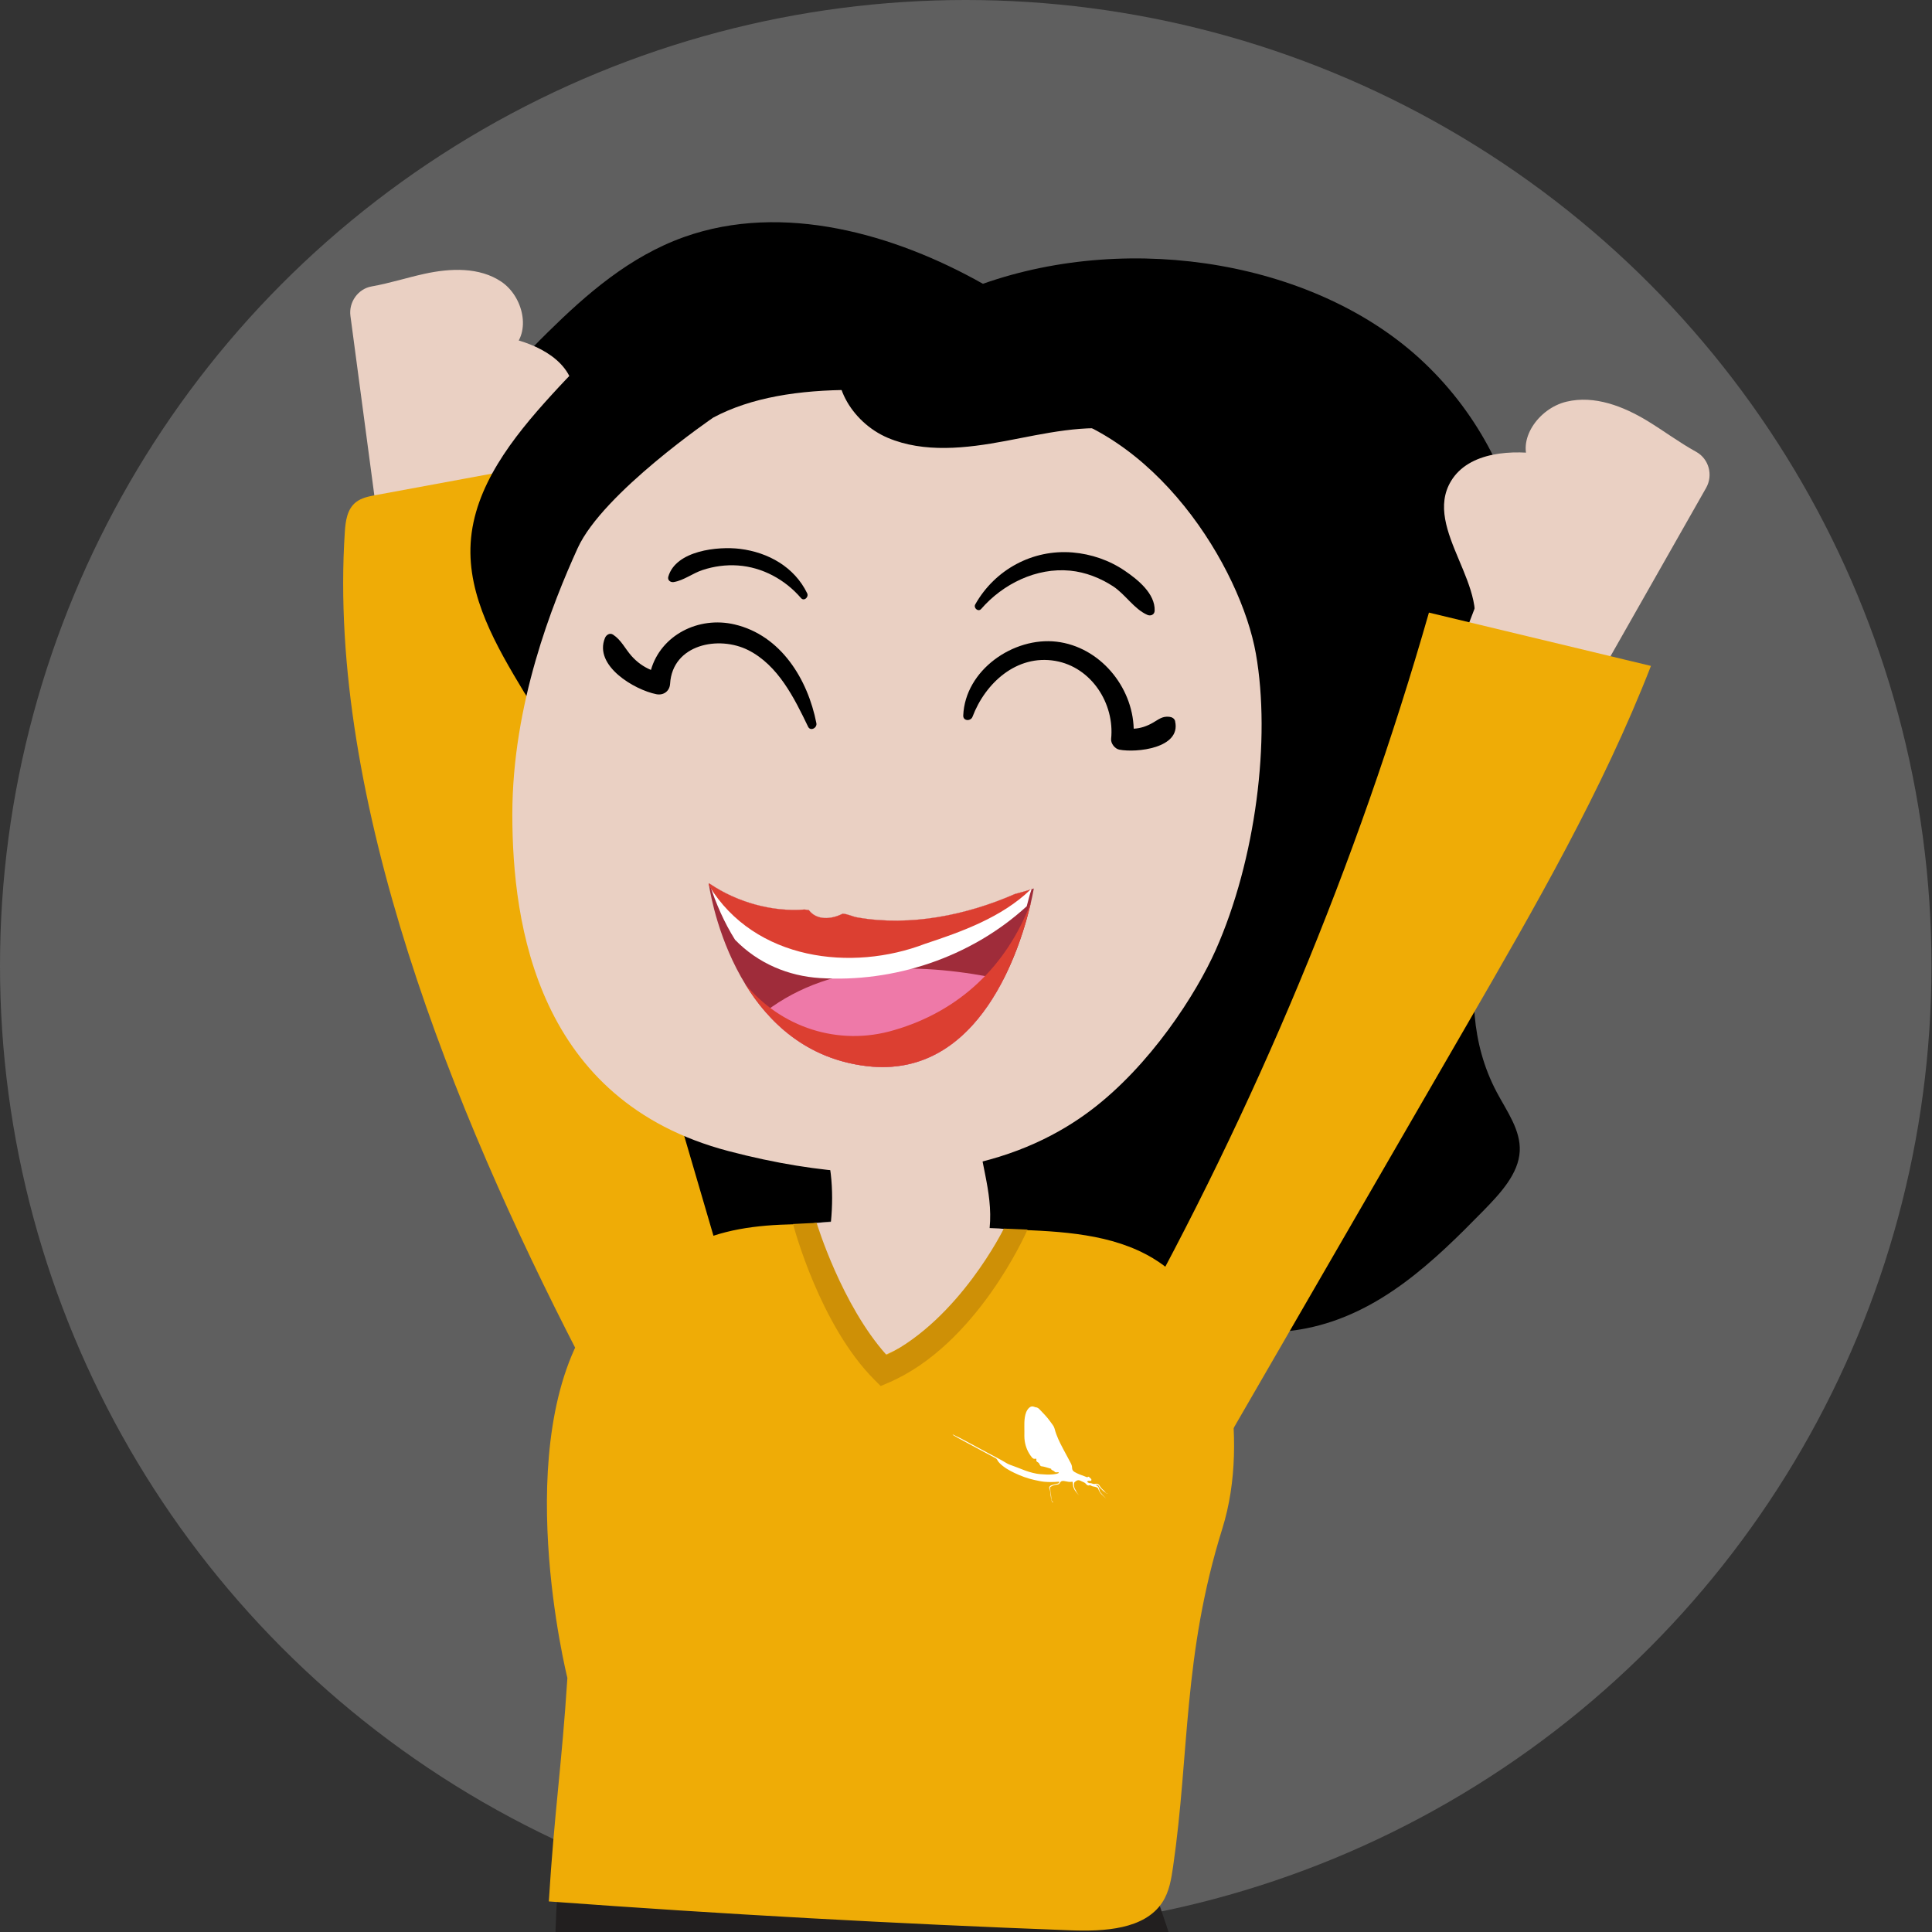
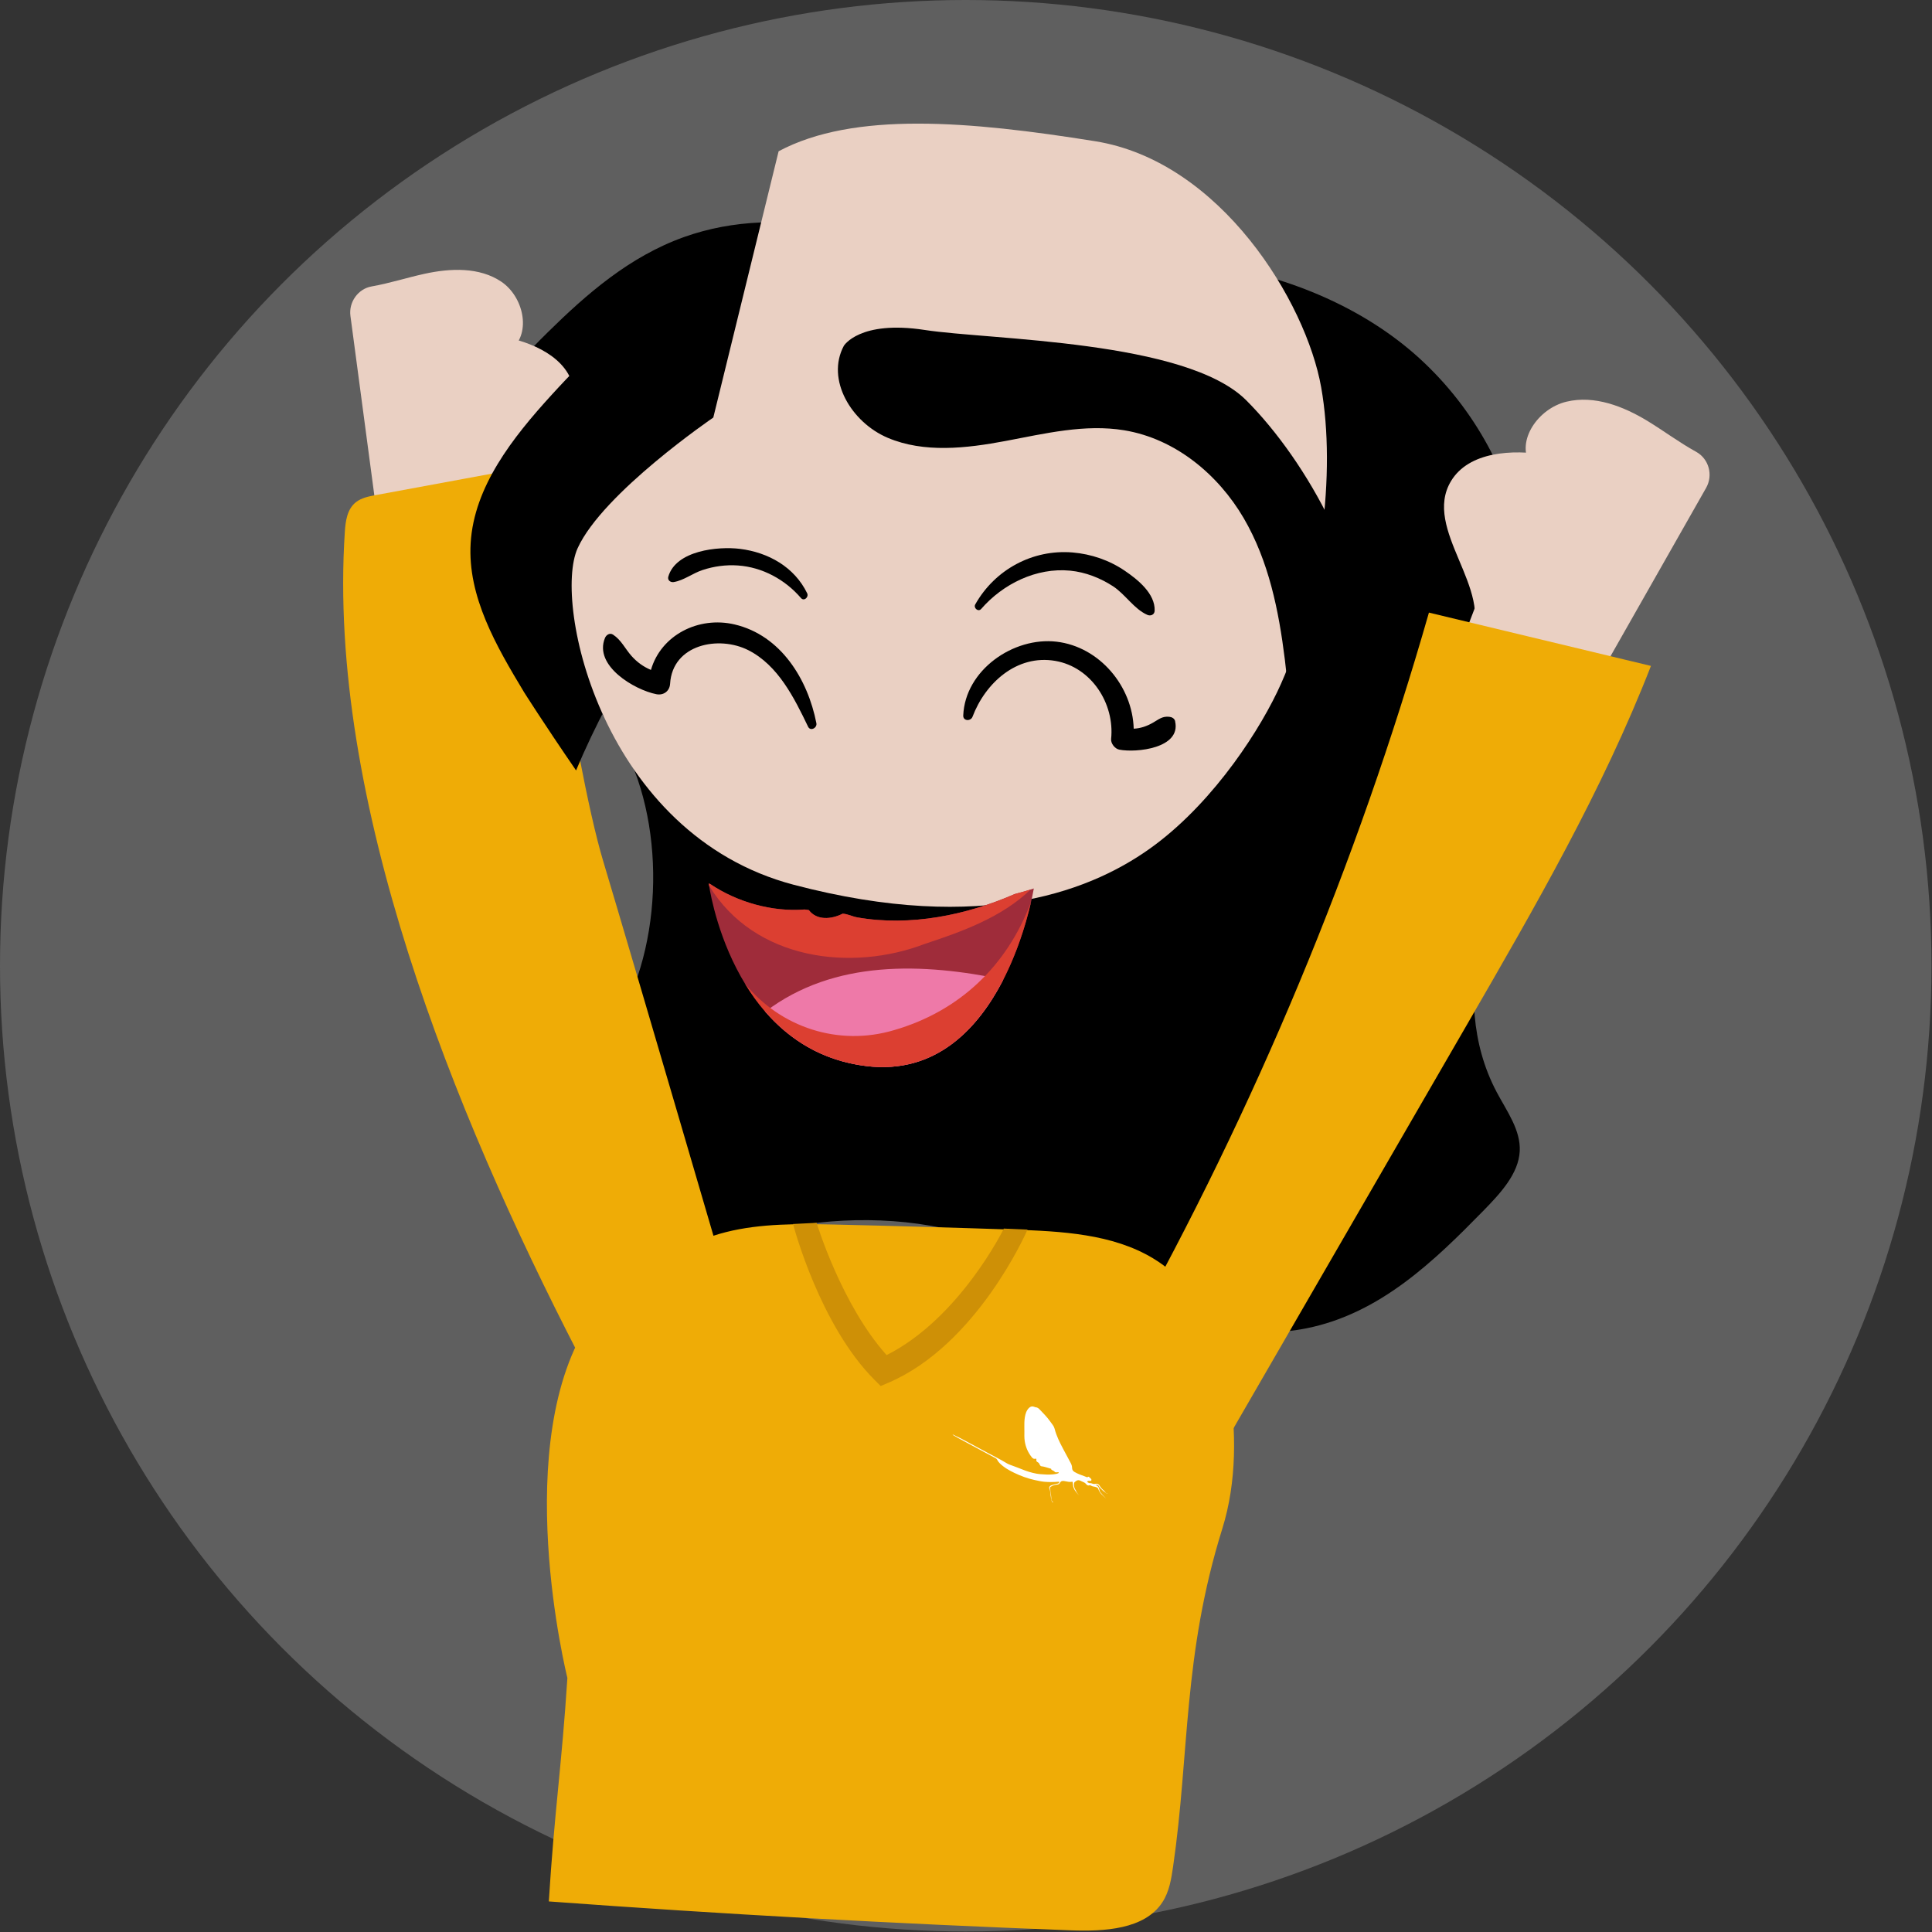
<svg xmlns="http://www.w3.org/2000/svg" viewBox="0 0 365.3 365.3">
  <rect x="0" y="0" width="365.3" height="365.3" fill="#333333" stroke="none" />
  <defs>
    <style>
      .cls-1, .cls-2, .cls-3, .cls-4, .cls-5, .cls-6, .cls-7, .cls-8, .cls-9, .cls-10, .cls-11 {
        stroke-width: 0px;
      }

      .cls-1, .cls-8 {
        fill: #ead0c3;
      }

      .cls-12 {
        isolation: isolate;
      }

      .cls-3 {
        fill: #9f2c3a;
      }

      .cls-4 {
        fill: #ee79a8;
      }

      .cls-5 {
        fill: #ce9006;
      }

      .cls-6 {
        fill: #fff;
      }

      .cls-7 {
        fill: #5f5f5f;
      }

      .cls-8 {
        mix-blend-mode: multiply;
      }

      .cls-9 {
        fill: #221f1f;
      }

      .cls-10 {
        fill: #efac06;
      }

      .cls-11 {
        fill: #dc3f31;
      }

      #avatar {
        filter: drop-shadow(1px 1px 3px rgba(0, 0, 0, 0.5));
        transform: translateY(2px);
      }
    
      #bras-droit, #bras-gauche, #avatar {
        transform-box:fill-box;
        transition: transform 0.3s;
      }
    
      #bras-droit {
        transform-origin: bottom left;
      }
      #bras-gauche {
        transform-origin: bottom right;
      }
    
      .object-hover #bras-droit {
        transform: rotate(6deg);
      }
      .object-hover #bras-gauche {
        transform: rotate(-6deg);
      }
    
      .object-hover #avatar {
        transform: translateY(-30px);
      }
    </style>
  </defs>
  <g class="cls-12">
    <g id="Calque_1" data-name="Calque 1">
      <circle class="cls-7" cx="182.6" cy="182.6" r="182.6" />
      <g id="avatar">
        <path class="cls-2" d="m184.92,233.94c20.97,6.56,40.11,21.59,62.08,17.22,13.93-2.77,24.21-12.77,33.43-22.19,3.27-3.34,6.7-7.03,6.92-11.31.2-3.99-2.44-7.55-4.35-11.15-9.88-18.66-.51-40.51,4.24-60.91,6.26-26.88,3.13-56.94-17.92-76.98-20.03-19.07-55.17-24.94-83.47-14.96-16.6-9.37-37.81-15.51-56.51-8.84-10.33,3.69-18.46,10.81-25.81,18.05-7.49,7.39-14.84,15.78-15.57,25.39-.69,9.07,4.66,17.45,9.84,25.25,0,0,6.31,9.08,16.67,22.27,10.36,13.19,11.92,37.02,4.12,53.79-9.48,20.38-18.57,41.94-5.35,59.71,17.19-16.07,45.66-22.65,69.38-16.02.77.21,1.54.44,2.3.68Z" />
-         <path class="cls-9" d="m105.53,356.21s-1.27,14.86,0,22.17c1.53,8.83,3.8,17.73,3.8,17.73,0,0-29.77,49.4-31.67,53.2-1.9,3.8-6.33,11.4-5.07,19.63,1.27,8.23,41.8,57.63,41.8,57.63,0,0-8.23,0-17.1,1.27-8.87,1.27-20.27,5.07-22.17,10.13-1.9,5.07-1.9,8.23,6.33,10.77,8.23,2.53,36.1,2.53,43.06,2.53s20.27.63,20.9-5.07c.63-5.7-12.03-29.13-17.73-38.63-5.7-9.5-11.4-22.17-19.21-28.92-3.45-2.99-6.76-4.01-5.49-7.18,1.27-3.17,11.34-11.66,18.58-18.58,9.71-9.29,23.22-35.89,23.22-35.89l17.73,4.43s-8.23,18.37-12.67,28.5c-4.43,10.13-5.07,19-1.9,25.33,2.61,5.22,9.5,8.87,16.47,15.83,6.97,6.97,29.13,29.13,29.13,29.13,0,0-9.61,3.71-14.67,6.88-5.07,3.17-15.72,9.58-16.36,14.02-.63,4.43-.63,8.23,3.8,9.5,4.43,1.27,23.53-3.03,29.38-4.68,3.71-1.04,17.48-4.19,21.28-7.35,3.8-3.17,4.59-11.5.63-17.73-16.47-25.97-25.33-39.26-44.96-48.76-7.94-3.84,7.39-12.92,13.3-17.73,17.1-13.93,24.14-23.25,30.42-32.42,2.27-3.32,5.68-8.75,8.21-13.81,2.53-5.07,4.43-14.57,1.27-26.6-3.17-12.03-8.23-25.97-8.23-25.97l-112.09.63Z" />
        <g id="bras-droit">
          <g>
            <path class="cls-1" d="m304.18,124.66c.04-.07.08-.14.12-.21,6.1-10.73,12.19-21.47,18.29-32.2,1.36-2.4.54-5.48-1.88-6.82-3.18-1.75-6.11-3.95-9.21-5.84-4.54-2.75-10.01-4.91-15.31-3.64-5.31,1.26-9.54,7.31-6.92,11.77l-13.57,35.49,27.81,4.64" />
            <path class="cls-8" d="m294.4,112.03s.74-5.17-1.16-9.22c-1.9-4.05-4.45-6.12-3.73-5.35.72.78,6.54,2.45,6.54,2.45,2.21,2.37,6.94,1.06,8.3-1.9,0,0-16.49-12.84-15.02-12.63,27.78,3.95,13.22,16.75,10.73,17.79-1.57.65-5.67,8.86-5.67,8.86Z" />
            <path class="cls-1" d="m277.92,120.97c4.72-9.56-9.1-20.87-3.55-30.03,3.36-5.54,11.56-6.03,18.11-4.92,3.31.56,6.69,1.41,9.24,3.46s4,5.59,2.64,8.54c-1.36,2.95-6.57,3.6-9.29,1.85-1.27-.82-4.84-1.63-5.55-2.4-.72-.78,1.83,1.3,3.73,5.35,1.9,4.05,1.16,9.22,1.16,9.22" />
          </g>
          <path class="cls-10" d="m213.04,252.93c24.35-43.56,43.56-89.64,57.14-137.1,13.99,3.36,27.99,6.72,41.98,10.08-9.14,23.48-21.91,45.56-34.62,67.54-16.55,28.62-33.11,57.23-49.66,85.85-.49-2.52-.98-5.05-1.47-7.57" />
        </g>
        <g id="bras-gauche">
          <g>
            <path class="cls-1" d="m70.93,94.81c-.01-.08-.02-.15-.03-.23-1.55-11.62-3.09-23.23-4.64-34.85-.35-2.6,1.44-5.12,4-5.57,3.36-.59,6.67-1.66,10.01-2.39,4.89-1.07,10.38-1.3,14.53,1.5,4.15,2.81,5.72,9.59,1.9,12.81l-.6,36.34-25.7-4.52" />
            <path class="cls-8" d="m83.8,86.46s1.15-4.91,4.21-7.97,5.98-4.14,5.09-3.67c-.89.48-6.52.17-6.52.17-2.74,1.45-6.38-1.22-6.53-4.31,0,0,18.75-6.45,17.4-6.72-25.43-5.13-17.28,11.01-15.48,12.72,1.13,1.08,1.83,9.78,1.83,9.78Z" />
            <path class="cls-1" d="m94.97,99.7c-.76-10.12,15.14-16.02,13.52-26.04-.98-6.06-7.91-9.08-13.97-10.12-3.06-.53-6.29-.82-9.21.24-2.92,1.06-5.41,3.8-5.26,6.9.15,3.1,4.44,5.32,7.41,4.58,1.39-.34,4.75.04,5.64-.43.89-.48-2.04.6-5.09,3.67s-4.21,7.97-4.21,7.97" />
          </g>
          <path class="cls-10" d="m109.3,255.9c-23.46-45.48-47.45-104.61-44.1-155.33.13-2.03.43-4.3,2.09-5.61,1.06-.84,2.47-1.11,3.82-1.36,9.85-1.82,19.7-3.64,29.56-5.46,0,0,7.68,55.68,13.38,74.68s23.75,80.74,23.75,80.74" />
        </g>
        <path class="cls-10" d="m111.82,249.35c3.84-5.62,10.58-8.57,16.23-12.39,5.62-3.8,12.46-5.05,19.44-5.39,3.35-.16,6.74-.11,10.04-.04,11.32.26,22.64.58,33.95.96,9.18.31,18.85.79,26.55,5.44,1.33.8,2.57,1.72,3.71,2.72,5.96,5.22,9.4,12.9,10.61,20.62,1.43,9.2,1.54,18.86-1.25,27.81-7.44,23.84-6.19,42.55-9.29,63.82-.34,2.34-.71,4.75-2.02,6.76-3.35,5.17-11.01,5.56-17.39,5.32-32.92-1.23-65.8-3.05-98.63-5.46,1.04-16.87,2.45-25.72,3.51-42.26,0,0-11.22-44.81,4.54-67.92Z" />
        <path class="cls-2" d="m181.85,62.36c-15.87-8.91-34.95-14.1-51.87-7.53-10.31,4-18.37,11.83-25.66,19.81-7.43,8.14-14.7,17.4-15.33,28.07-.6,10.08,4.84,19.44,10.1,28.17,0,0,3.6,5.71,9.83,14.79,14.21-33.81,40.98-62.36,72.93-83.3Z" />
-         <path class="cls-1" d="m154.9,214.1c2.29,4.45,2.8,10.95,2.21,16.94-9.62.52-6.22,1.81-10.29,4.57,2.31,2.3,11.98,27.74,17.29,28.52,6.04.89,19.94-14.54,23.01-17.29,2.26-2.02,19.93-14.2,0-14.64.7-7.18-2.24-13.23-1.97-18.9-5.86.06-24.78,5.13-30.25.81Z" />
-         <path class="cls-1" d="m134.87,78.95s-20.9,14.25-25.65,24.7c-4.75,10.45-12.35,29.45-12.35,50.35s4.75,54.14,40.85,63.64c36.1,9.5,56.99.95,68.39-7.6,11.4-8.55,20.09-22.16,23.75-30.4,7.6-17.1,10.45-39.9,7.6-56.04-2.85-16.15-19-42.75-42.75-46.55-23.75-3.8-45.6-5.7-59.84,1.9Z" />
+         <path class="cls-1" d="m134.87,78.95s-20.9,14.25-25.65,24.7s4.75,54.14,40.85,63.64c36.1,9.5,56.99.95,68.39-7.6,11.4-8.55,20.09-22.16,23.75-30.4,7.6-17.1,10.45-39.9,7.6-56.04-2.85-16.15-19-42.75-42.75-46.55-23.75-3.8-45.6-5.7-59.84,1.9Z" />
        <path class="cls-3" d="m162.13,173.46c-1.01-.18-1.81-.65-2.8-.71-2.13,1.08-4.88,1.32-6.4-.68-.26-.04-.53-.07-.79-.11-6.18.5-12.8-1.42-17.83-4.8-.19-.08-.3-.13-.3-.13,0,0,4.07,31.45,29.84,34.54,25.77,3.1,31.62-33.58,31.62-33.58,0,0-1.25.44-3.6,1.05-9.14,3.99-19.76,6.16-29.74,4.42Z" />
        <path class="cls-4" d="m144.7,191.29c4.42,5.1,10.58,9.26,19.15,10.29,13.25,1.59,21.23-7.32,25.86-16.37-15.08-3.12-31.93-3.87-45.01,6.08Z" />
        <path class="cls-11" d="m169.07,194.77c-10.54,3.15-21.49-.53-28.22-8.79,4.43,7.3,11.59,14.23,23,15.6,21.63,2.6,29.22-22.81,31.1-31.05-4.56,12.19-13.66,20.7-25.88,24.24Z" />
-         <path class="cls-6" d="m191.87,169.05c-9.14,3.99-19.76,6.16-29.74,4.42-1.01-.18-1.81-.65-2.8-.71-2.13,1.08-4.88,1.32-6.4-.68-.26-.04-.53-.07-.79-.11-6.18.5-12.8-1.42-17.83-4.8-.06-.03-.11-.05-.16-.06,1.22,3.75,2.8,7.35,4.83,10.58,4.35,4.48,10.08,6.86,16.05,7.24,13.91.89,28.45-3.84,39.1-13.57.29-1.1.55-2.18.91-3.21-.55.18-1.62.5-3.17.91Z" />
        <path class="cls-2" d="m210.08,213.44c5.48-12.9,11.96-14.94,17.45-27.85,3.85-9.05,13.49-21.3,15.26-30.89,1.83-9.89,1.38-20.03.15-29.97-1.15-9.27-3.03-18.64-7.8-26.79-4.77-8.14-12.83-14.97-22.56-16.58-7.43-1.23-15.02.62-22.45,2.02-7.43,1.4-15.42,2.31-22.28-.6s-11.72-11-8.3-17.39c0,0,2.95-4.9,15.3-3,12.35,1.9,49.4,1.9,60.79,13.3,11.4,11.4,23.75,33.25,22.8,51.3-.95,18.05-26.16,87.24-30.91,94.84-4.75,7.6-17.45-8.39-17.45-8.39Z" />
        <g>
          <path class="cls-2" d="m222.2,136.38c-.12-.54-.62-.8-1.12-.85-1.32-.14-1.97.48-3.07,1.11-1.18.68-2.37,1.08-3.65,1.14-.22-7.99-6.44-15.49-14.58-16.45-8.18-.96-17.31,5.39-17.65,13.96-.04,1.07,1.41,1.12,1.75.24,2.41-6.38,8.36-11.83,15.65-10.57,6.84,1.18,11.25,8.08,10.56,14.75-.09.85.71,1.87,1.54,2.03,3.26.63,11.71-.27,10.56-5.34Z" />
          <path class="cls-2" d="m138.9,118.07c-6.85-1.61-13.93,2.03-15.82,8.6-1.4-.59-2.63-1.46-3.7-2.67-1.2-1.36-1.91-2.98-3.46-4-.62-.41-1.29.04-1.53.62-2.18,5.27,5.6,9.83,9.72,10.64,1.35.26,2.5-.57,2.59-1.97.45-7.46,9.2-9.19,14.8-6.35,5.63,2.86,8.67,9.01,11.29,14.46.44.93,1.75.24,1.57-.66-1.62-8.28-6.69-16.61-15.46-18.67Z" />
          <path class="cls-2" d="m185.51,115.15c4.12-4.75,10.45-7.87,16.84-7.25,2.88.28,5.69,1.38,8.1,2.95,2.32,1.52,3.98,4.31,6.49,5.41.64.28,1.36-.04,1.38-.79.12-3.23-3.2-5.89-5.63-7.54-2.93-2-6.35-3.17-9.88-3.47-7.57-.63-14.7,3.24-18.41,9.82-.38.68.57,1.49,1.12.86Z" />
          <path class="cls-2" d="m127.38,110.06c1.92-.32,3.58-1.66,5.43-2.27,2.16-.72,4.45-1.03,6.72-.87,4.63.32,8.92,2.67,11.92,6.16.58.68,1.51-.18,1.17-.9-2.41-4.96-7.33-7.73-12.7-8.4-4.18-.52-12.14.31-13.56,5.26-.19.66.42,1.12,1.02,1.02Z" />
        </g>
        <path class="cls-11" d="m174.92,178.45c6.87-2.26,14.5-5,19.93-10.25-.59.18-1.59.49-2.98.85-9.14,3.99-19.76,6.16-29.74,4.42-1.01-.18-1.81-.65-2.8-.71-2.13,1.08-4.88,1.32-6.4-.68-.26-.04-.53-.07-.79-.11-6.18.5-12.8-1.42-17.83-4.8-.19-.08-.3-.13-.3-.13,0,0,.02.15.06.42,8.64,14.17,27.02,16.31,40.85,10.99Z" />
        <g>
          <path class="cls-6" d="m209.17,282.32c.06.08.13.14.24.13-.08-.05-.16-.09-.24-.14h0s-.05-.03-.07-.05c-.05-.12-.18-.17-.24-.29-.35-.31-.7-.62-.93-1.04-.18-.33-.48-.45-.82-.37-.19.05-.36.03-.54-.03-.14-.04-.29-.12-.44-.1-.19.03-.34-.07-.48-.17-.12-.09-.09-.16.04-.23.13-.06.27-.02.41-.03.09,0,.2.03.24-.08.04-.12.03-.24-.07-.33-.11-.1-.22-.19-.32-.29-.09-.09-.18-.13-.29-.02-.07.07-.15.04-.22,0-.11-.04-.22-.09-.33-.13-.66-.25-1.34-.47-1.95-.84-.3-.18-.44-.42-.45-.74,0-.35-.11-.66-.27-.96-.47-.89-.96-1.78-1.43-2.67-.65-1.22-1.26-2.45-1.61-3.8-.06-.24-.17-.47-.32-.67-.2-.26-.38-.53-.58-.8-.59-.81-1.29-1.51-1.98-2.23-.19-.2-.43-.34-.73-.36-.05,0-.1-.03-.15-.05-.39-.18-.77-.12-1.07.17-.24.23-.41.51-.54.82-.24.61-.31,1.25-.34,1.89-.03.56.01,1.12,0,1.68,0,.62-.03,1.24.06,1.85.17,1.16.61,2.2,1.36,3.12.18.21.37.33.64.26.2-.06.23.04.2.19-.04.23.06.37.27.47.14.07.25.16.3.33.04.13.15.23.22.35.03.04.06.06.11.07.33.03.65.12.97.21.28.09.55.17.83.25.04.01.11,0,.1.04-.05.17.12.14.17.21.12.16.34.13.45.29.14.21.34.16.54.15.05,0,.11-.02.16-.01.06,0,.11.03.12.08.01.05-.04.09-.08.1-.14.05-.26.11-.41.14-.8.14-1.6.15-2.41.08-.42-.03-.85-.04-1.26-.12-1.01-.18-1.99-.5-2.94-.89-.33-.14-.67-.26-1.01-.39-.14-.05-.29-.11-.43-.16-.42-.17-.87-.29-1.26-.52-.66-.4-1.33-.77-2.02-1.13-1.11-.57-2.21-1.19-3.32-1.77-1.56-.82-3.09-1.72-4.7-2.46-.07-.03-.13-.09-.24-.04.37.21.72.43,1.09.63,2.34,1.26,4.68,2.52,7.02,3.78.14.07.25.16.32.3.12.23.26.45.46.64.8.81,1.77,1.36,2.79,1.85,1.22.58,2.47,1.05,3.79,1.34.62.13,1.24.28,1.88.34.87.08,1.74.06,2.61,0,.07,0,.18-.05.21.04.03.08-.06.16-.11.22-.05.05-.12.08-.19.09-.41.06-.81.19-1.2.32-.27.09-.47.38-.38.56.18.37.17.77.23,1.16.09.52.06,1.07.39,1.53.09.02.06-.05.07-.09-.28-.22-.31-.55-.32-.85,0-.5-.19-.98-.18-1.48,0-.01,0-.03,0-.04-.12-.43-.11-.42.28-.63.35-.19.72-.28,1.11-.31.2-.02.36-.17.43-.31.25-.46.62-.39,1.01-.31.43.09.85.18,1.29.1.1-.02.11.05.12.11.02.16.04.31.05.47.02.39.16.73.36,1.05.25.35.49.7.85.96-.32-.26-.53-.6-.68-.97-.3-.38-.37-.81-.33-1.28.01-.12.04-.22.14-.3.37-.31.66-.46,1.14-.2.14.08.28.14.43.2.24.09.44.23.6.43.15.18.34.29.59.2.1-.04.22,0,.3.06.29.19.64.17.96.28.3.1.42.21.48.52.3.71.9,1.16,1.44,1.66-.29-.31-.61-.6-.87-.94-.15-.2-.36-.37-.4-.64-.1-.53-.26-.88-.78-.97.19-.12.51-.08.61.11.2.39.52.66.83.95.18.13.35.26.53.39h0s.05.03.07.05Zm-12.72-8.26c-.06.09-.15.14-.26.16.11-.02.2-.07.26-.16s.1-.2.11-.34c0-.05,0-.1-.04-.13.04.03.05.08.04.13,0,.14-.04.25-.11.34Z" />
          <polygon class="cls-6" points="204.26 282.93 204.27 282.93 204.26 282.92 204.26 282.93" />
        </g>
-         <path class="cls-10" d="m152.66,231.64s4.9,14.59,14.81,24.5c15.86-6.83,24.01-23.66,24.01-23.66l26.55,5.44-71.65,39.52-2.2-45.48,8.48-.33Z" />
        <path class="cls-5" d="m166.52,262.07l-1.17-1.17c-10.27-10.27-15.21-28.72-15.4-29.47l4.46-.22c.04.16,4.71,15.51,13.23,25.01,13.79-6.95,22.08-23.73,22.16-23.92l4.48.19c-.36.86-9.68,21.8-26.24,28.93l-1.52.65Z" />
      </g>
    </g>
  </g>
</svg>